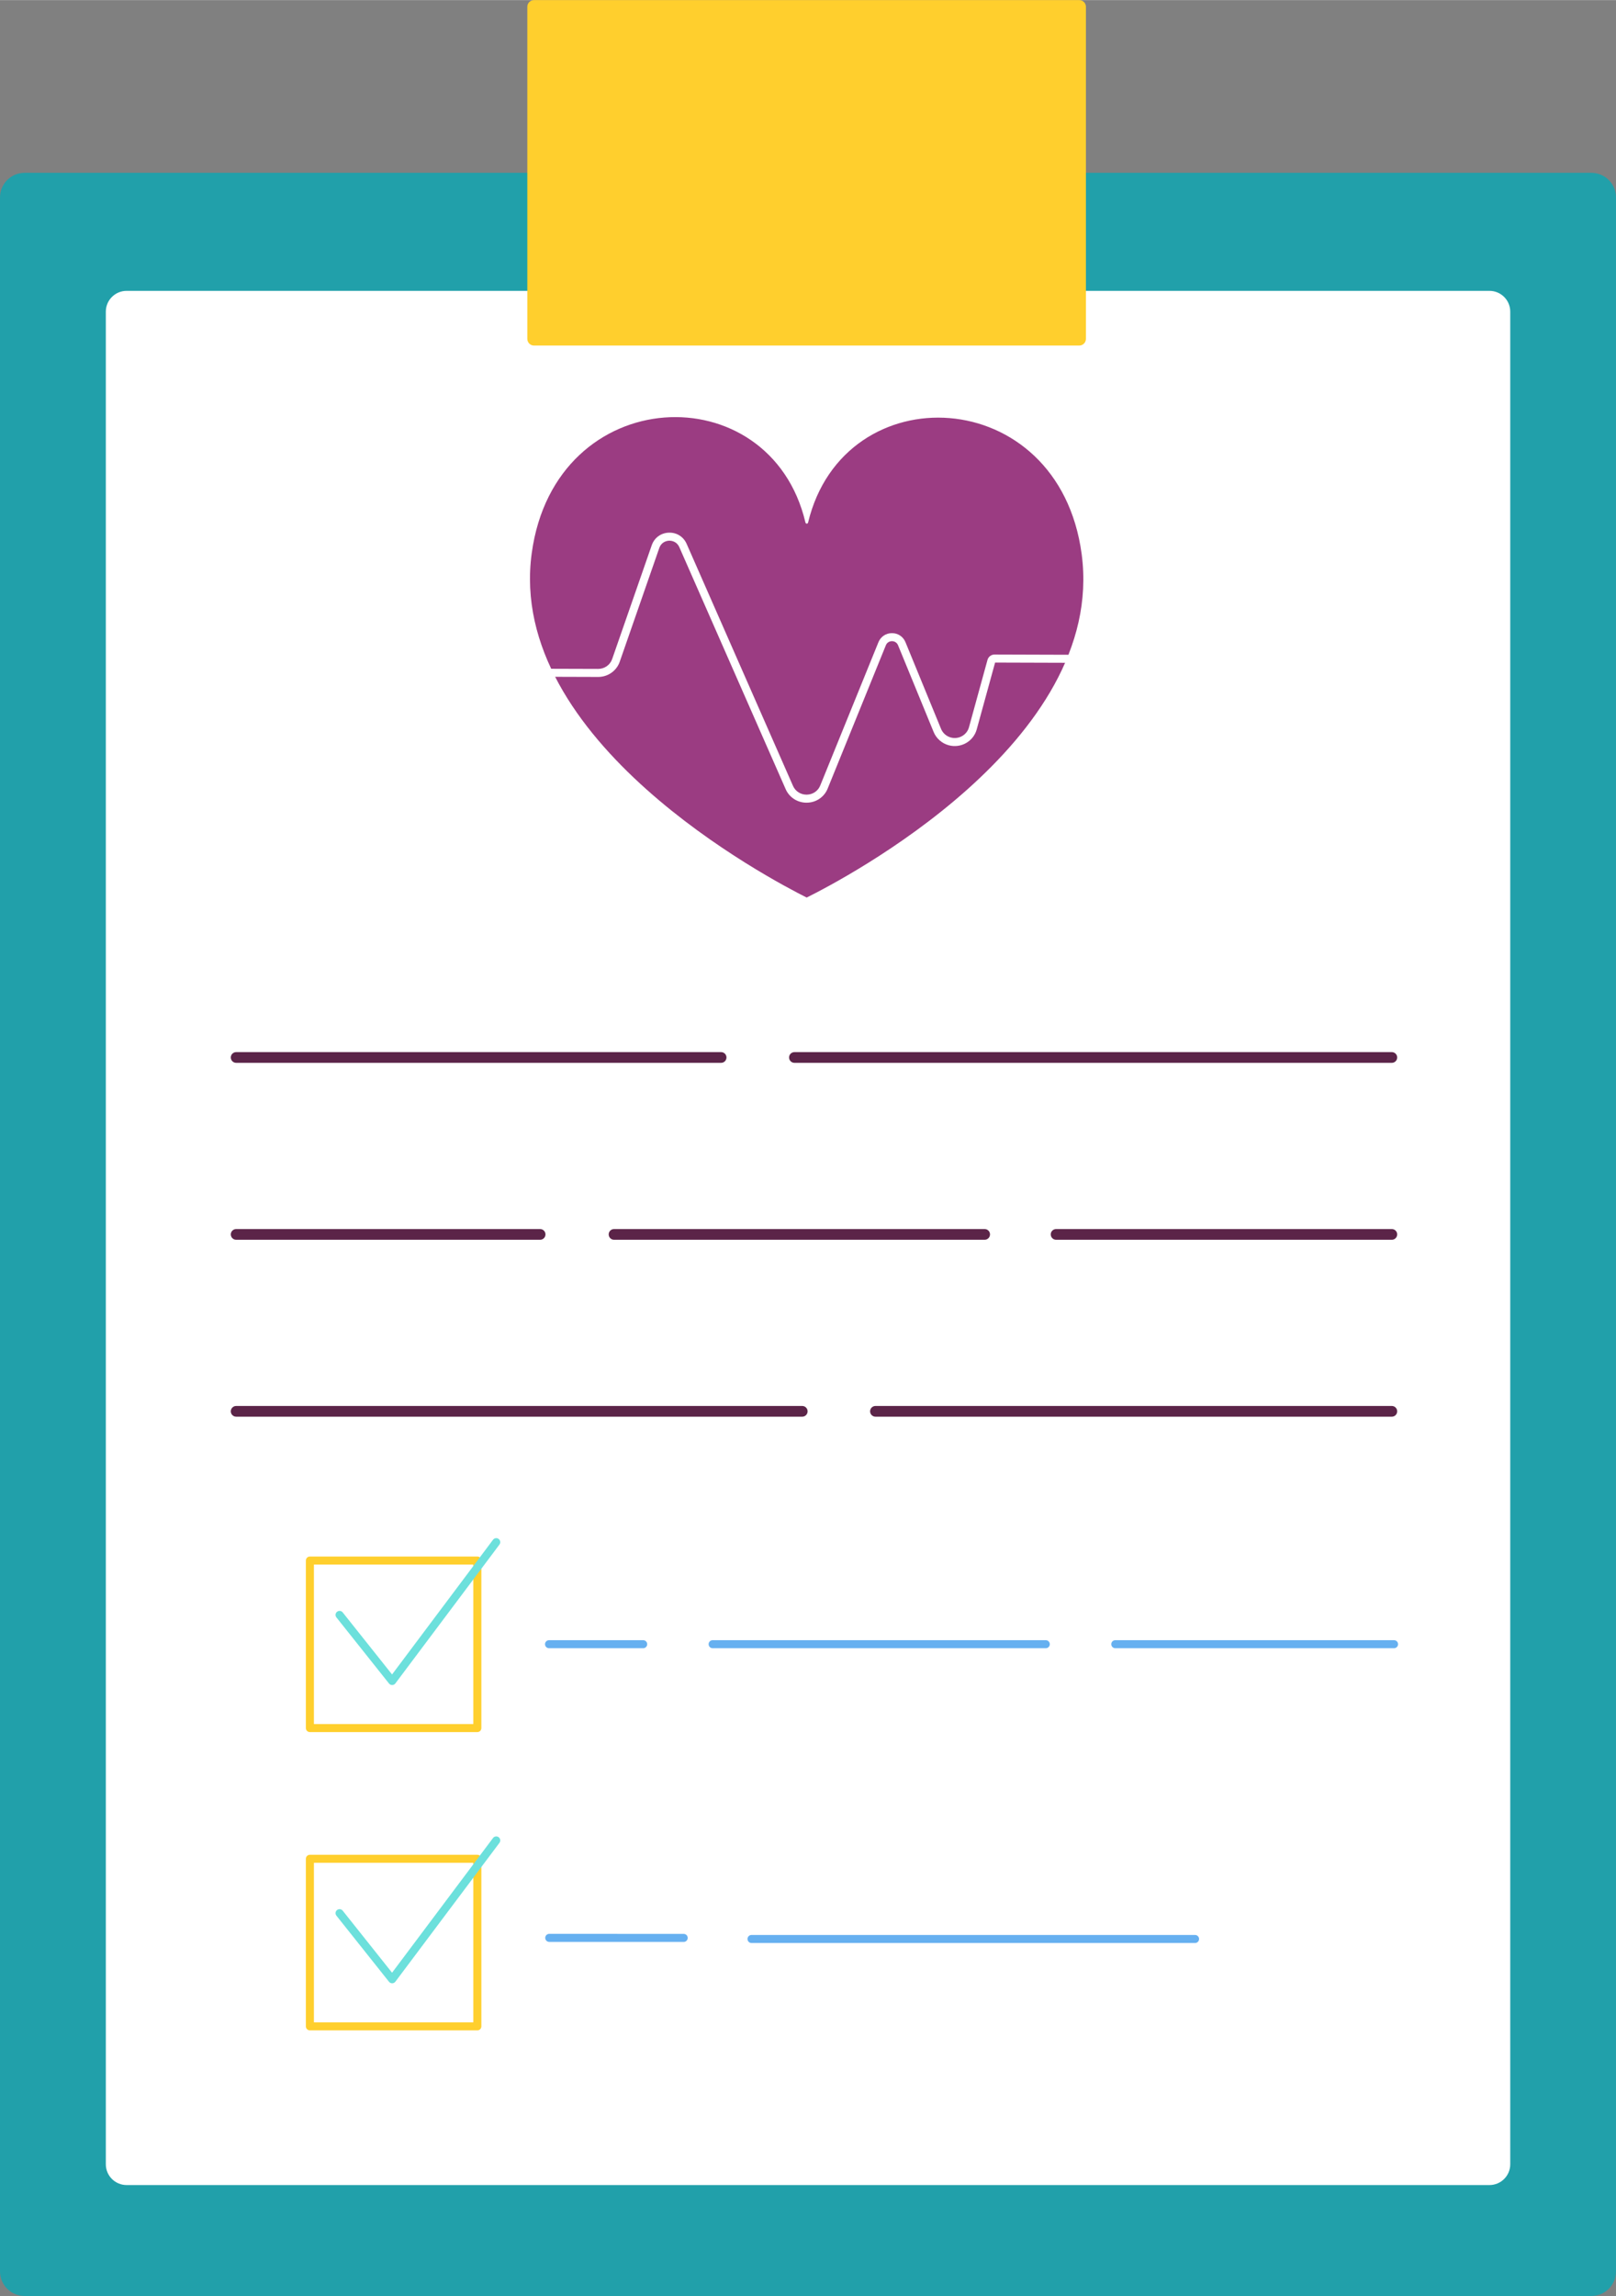
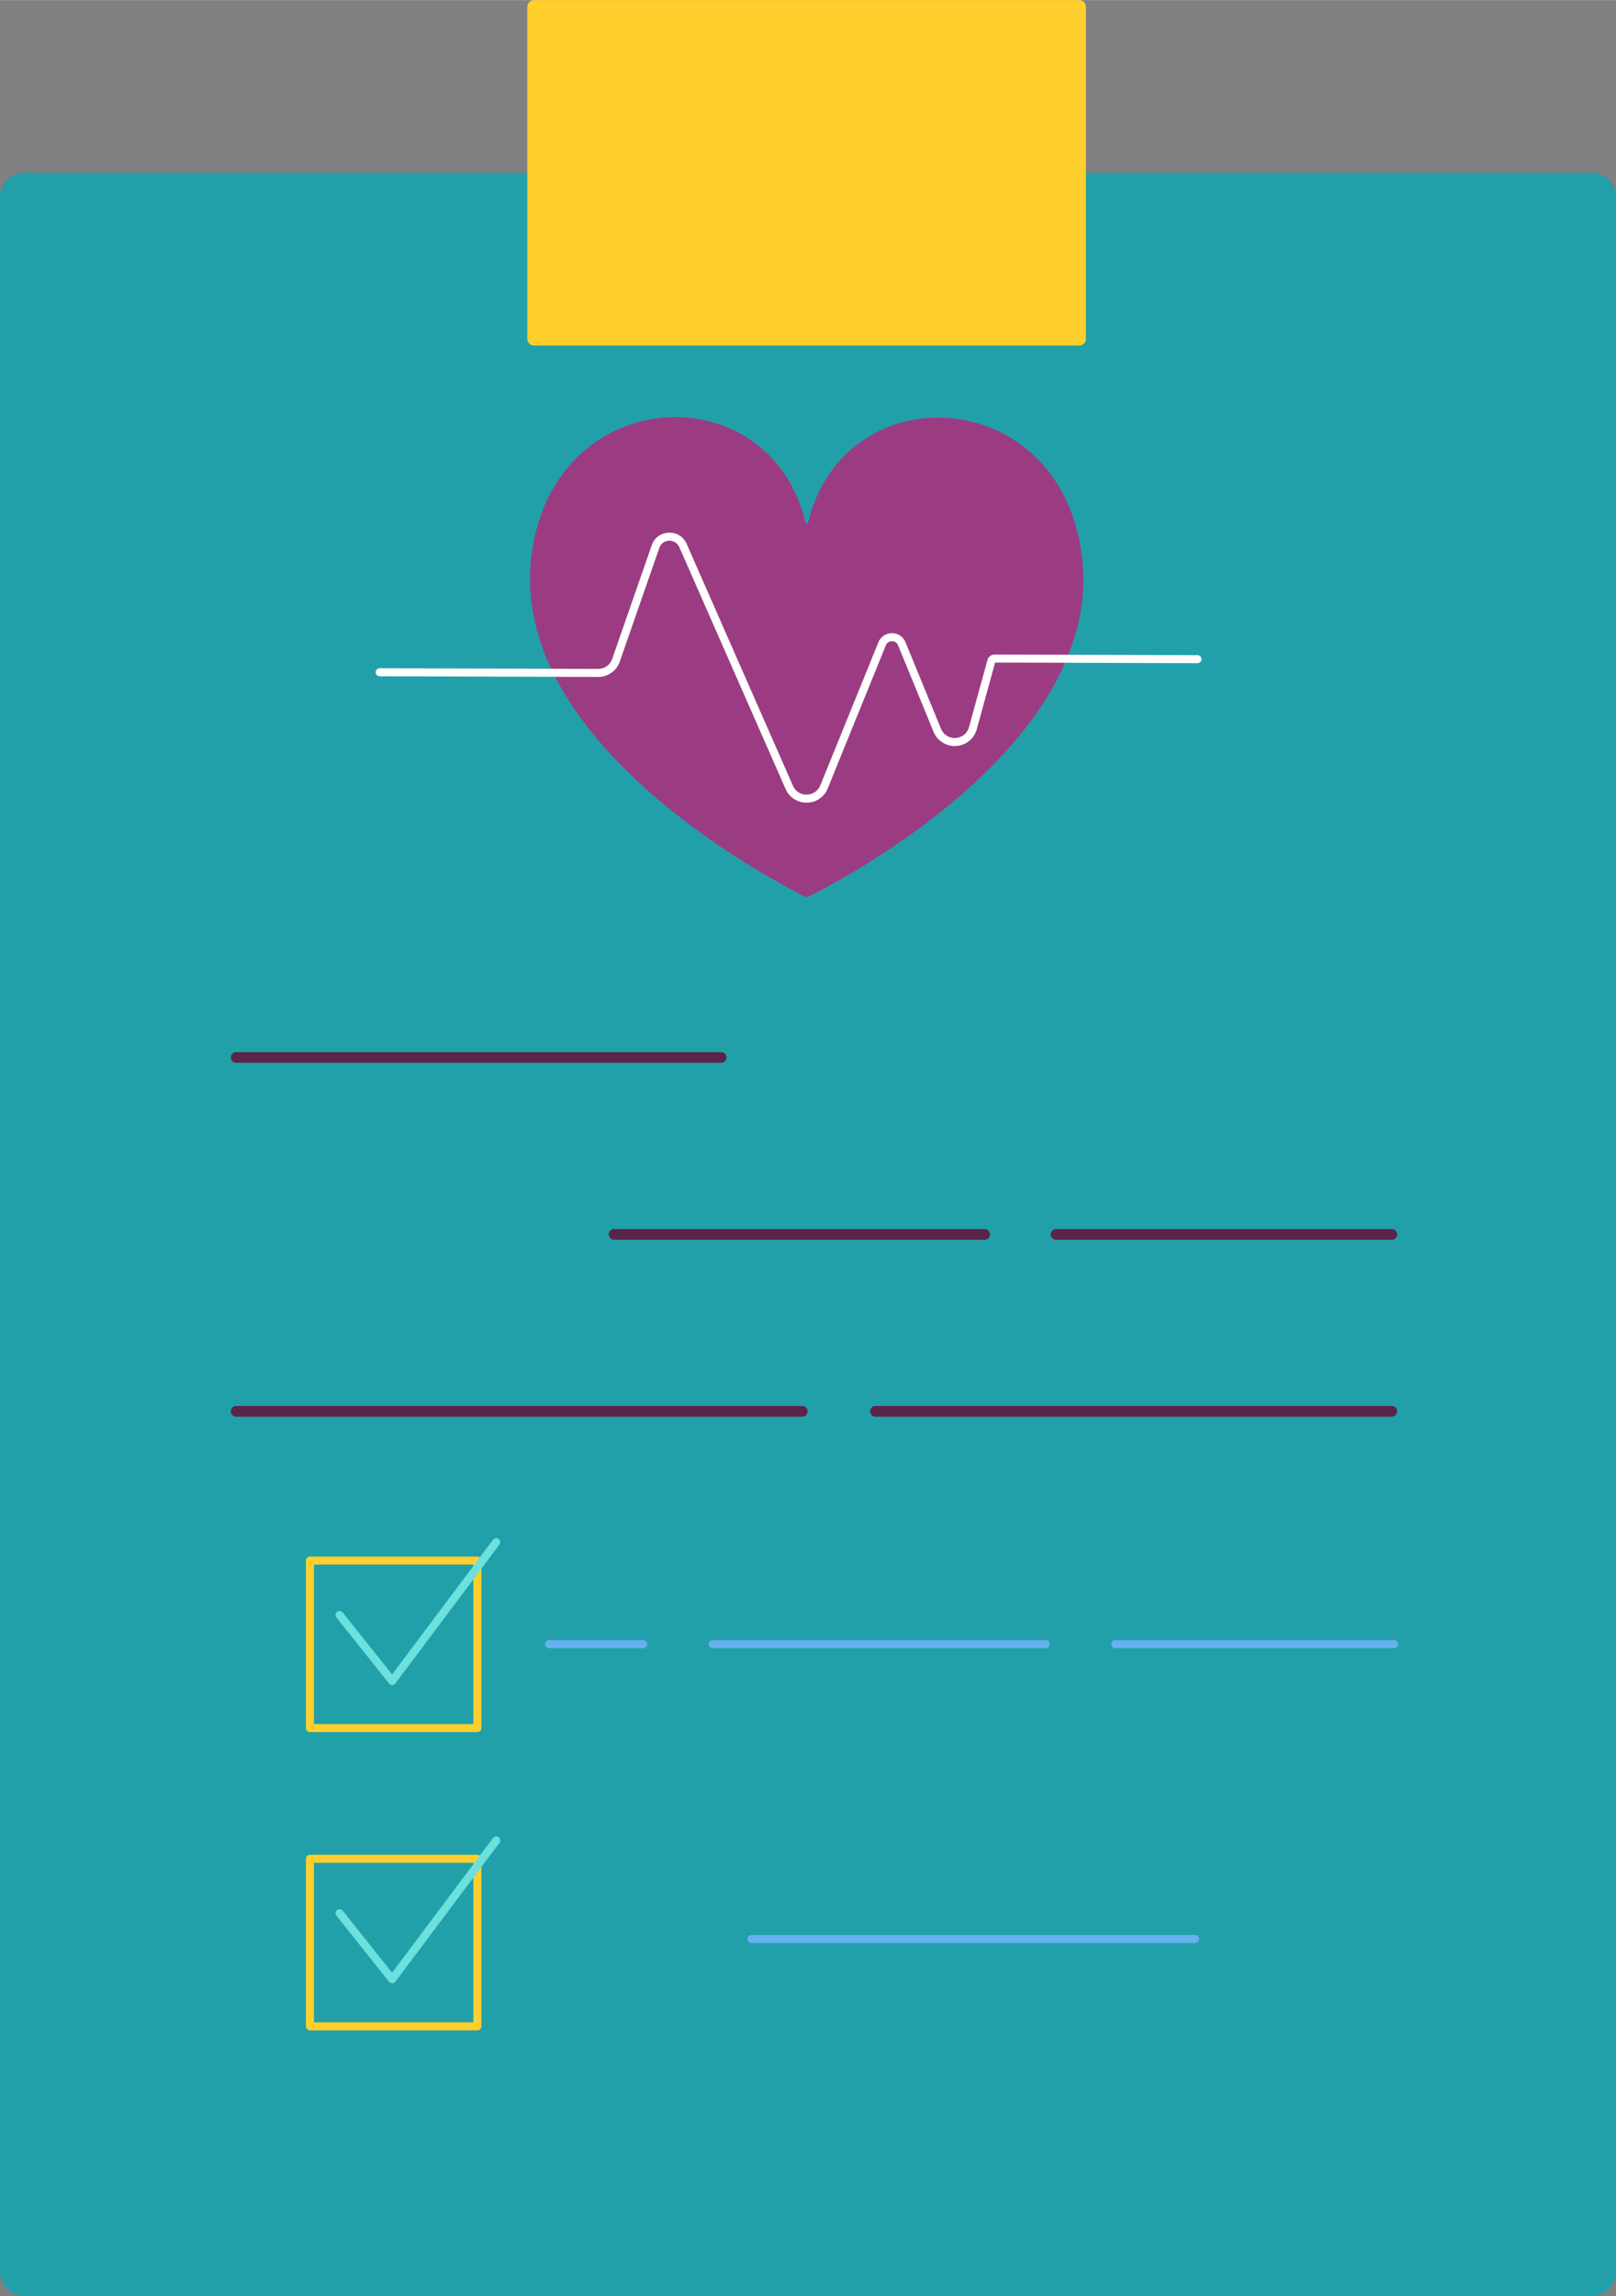
<svg xmlns="http://www.w3.org/2000/svg" enable-background="new 0 0 1206.85 1713.646" height="1714" viewBox="0 0 1206.85 1713.646" width="1207">
  <rect x="0" y="0" width="1206.85" height="1713.646" fill="#808080" stroke="none" />
  <path d="m1188.469 1713.646-1170.09-.001c-10.151 0-18.379-8.229-18.379-18.379l.001-1547.96c0-10.151 8.229-18.379 18.379-18.379l1170.09.001c10.151 0 18.379 8.229 18.379 18.379l-.001 1547.959c.001 10.151-8.228 18.38-18.379 18.38z" fill="#21a0aa" />
-   <path d="m1112.344 1630.849h-1017.786c-8.578 0-15.531-6.953-15.531-15.531v-1382.76c0-8.578 6.953-15.531 15.531-15.531h1017.786c8.578 0 15.531 6.953 15.531 15.531v1382.76c0 8.577-6.953 15.531-15.531 15.531z" fill="#fff" />
  <path d="m805.981 257.854h-407.174c-2.761 0-5-2.239-5-5v-247.854c0-2.761 2.239-5 5-5h407.174c2.761 0 5 2.239 5 5v247.854c0 2.761-2.239 5-5 5z" fill="#ffcf2d" />
  <g fill="#5b2448">
    <path d="m1039.438 1057.345h-385.631c-2.209 0-4-1.791-4-4s1.791-4 4-4h385.631c2.209 0 4 1.791 4 4s-1.791 4-4 4z" />
    <path d="m599.124 1057.345h-422.76c-2.209 0-4-1.791-4-4s1.791-4 4-4h422.76c2.209 0 4 1.791 4 4s-1.791 4-4 4z" />
    <path d="m1039.438 925.287h-250.727c-2.209 0-4-1.791-4-4s1.791-4 4-4h250.727c2.209 0 4 1.791 4 4s-1.791 4-4 4z" />
    <path d="m735.35 925.287h-276.771c-2.209 0-4-1.791-4-4s1.791-4 4-4h276.771c2.209 0 4 1.791 4 4s-1.791 4-4 4z" />
-     <path d="m403.371 925.287h-227.006c-2.209 0-4-1.791-4-4s1.791-4 4-4h227.007c2.209 0 4 1.791 4 4s-1.792 4-4.001 4z" />
-     <path d="m1039.438 793.227h-446.146c-2.209 0-4-1.791-4-4s1.791-4 4-4h446.145c2.209 0 4 1.791 4 4s-1.79 4-3.999 4z" />
    <path d="m538.539 793.227h-362.174c-2.209 0-4-1.791-4-4s1.791-4 4-4h362.174c2.209 0 4 1.791 4 4s-1.792 4-4 4z" />
  </g>
  <path d="m356.485 1292.77h-125.056c-1.657 0-3-1.343-3-3v-125.056c0-1.657 1.343-3 3-3h125.056c1.657 0 3 1.343 3 3v125.056c0 1.657-1.343 3-3 3zm-122.056-6h119.056v-119.056h-119.056z" fill="#ffcf2d" />
  <path d="m292.869 1257.635c-.913 0-1.777-.416-2.347-1.132l-39.279-49.342c-1.032-1.296-.818-3.184.479-4.215 1.295-1.033 3.184-.817 4.215.479l36.862 46.305 75.402-100.536c.996-1.326 2.878-1.592 4.2-.601 1.326.994 1.595 2.875.601 4.2l-77.732 103.642c-.558.743-1.428 1.187-2.357 1.2-.015 0-.03 0-.044 0z" fill="#6ce0dc" />
  <path d="m356.485 1515.389h-125.056c-1.657 0-3-1.343-3-3v-125.056c0-1.657 1.343-3 3-3h125.056c1.657 0 3 1.343 3 3v125.056c0 1.658-1.343 3-3 3zm-122.056-6h119.056v-119.056h-119.056z" fill="#ffcf2d" />
  <path d="m292.869 1480.256c-.913 0-1.777-.416-2.347-1.132l-39.279-49.343c-1.032-1.296-.818-3.184.479-4.215 1.295-1.033 3.184-.817 4.215.479l36.862 46.306 75.402-100.537c.996-1.325 2.878-1.593 4.2-.601 1.326.994 1.595 2.875.601 4.2l-77.732 103.643c-.558.743-1.428 1.187-2.357 1.2-.015 0-.03 0-.044 0z" fill="#6ce0dc" />
  <path d="m781.007 1230.155h-248.801c-1.657 0-3-1.343-3-3s1.343-3 3-3h248.801c1.657 0 3 1.343 3 3s-1.343 3-3 3z" fill="#66b0f0" />
  <path d="m1041.078 1230.155h-208.16c-1.657 0-3-1.343-3-3s1.343-3 3-3h208.16c1.657 0 3 1.343 3 3s-1.342 3-3 3z" fill="#66b0f0" />
  <path d="m480.33 1230.155h-70.3c-1.657 0-3-1.343-3-3s1.343-3 3-3h70.301c1.657 0 3 1.343 3 3s-1.343 3-3.001 3z" fill="#66b0f0" />
  <path d="m892.484 1450.182h-331.238c-1.657 0-3-1.343-3-3s1.343-3 3-3h331.238c1.657 0 3 1.343 3 3s-1.343 3-3 3z" fill="#66b0f0" />
-   <path d="m510.594 1449.381-100.412-.025c-1.656 0-2.999-1.344-2.999-3.001 0-1.656 1.344-2.999 3-2.999h.001l100.411.025c1.656 0 2.999 1.344 2.999 3.001 0 1.656-1.344 2.999-3 2.999z" fill="#66b0f0" />
  <path d="m602.432 669.861c26.756-13.287 224.077-115.87 205.375-256.285-17.056-128.207-177.679-134.813-204.341-23.522-.138.523-.679.837-1.21.702-.348-.089-.62-.358-.711-.702-26.224-111.398-186.854-105.436-204.432 22.697-19.257 140.342 178.623 243.715 205.319 257.11z" fill="#9b3c82" />
  <path d="m602.318 599.053c-6.87 0-13.002-4.032-15.651-10.282l-79.359-180.48c-1.623-3.688-5.013-4.879-7.661-4.786-2.64.105-5.933 1.573-7.258 5.38l-29.532 84.873c-2.316 6.835-8.79 11.441-16.103 11.441-.005 0-.009 0-.015 0l-163.176-.492c-1.657-.005-2.996-1.353-2.991-3.009.005-1.654 1.348-2.991 3-2.991h.009l163.14.492h.01c4.764 0 8.953-2.969 10.452-7.391l29.54-84.896c1.937-5.565 6.798-9.168 12.687-9.402 5.88-.241 11.019 2.972 13.391 8.367l79.375 180.516c1.723 4.063 5.688 6.661 10.124 6.661h.029l.186-.002c4.514-.051 8.479-2.766 10.096-6.915l43.398-106.817c1.703-4.193 5.573-6.803 10.099-6.812h.021c4.518 0 8.387 2.595 10.104 6.774l26.481 64.501c1.272 3.267 4.036 5.725 7.415 6.626 5.871 1.563 11.93-1.854 13.512-7.627l13.844-50.334c.646-2.335 2.795-3.968 5.227-3.977l151.613.472c1.656.005 2.995 1.353 2.99 3.01-.005 1.653-1.348 2.99-3 2.99-.003 0-.006 0-.01 0l-151.154-.471-13.724 49.898c-2.45 8.939-11.798 14.25-20.846 11.835-5.219-1.393-9.495-5.204-11.438-10.194l-26.461-64.45c-.785-1.912-2.486-3.054-4.553-3.054-.004 0-.007 0-.011 0-2.07.004-3.771 1.151-4.551 3.069l-43.383 106.777c-2.494 6.404-8.627 10.618-15.607 10.697l-.212.002c-.016.001-.032.001-.047.001z" fill="#fff" />
</svg>